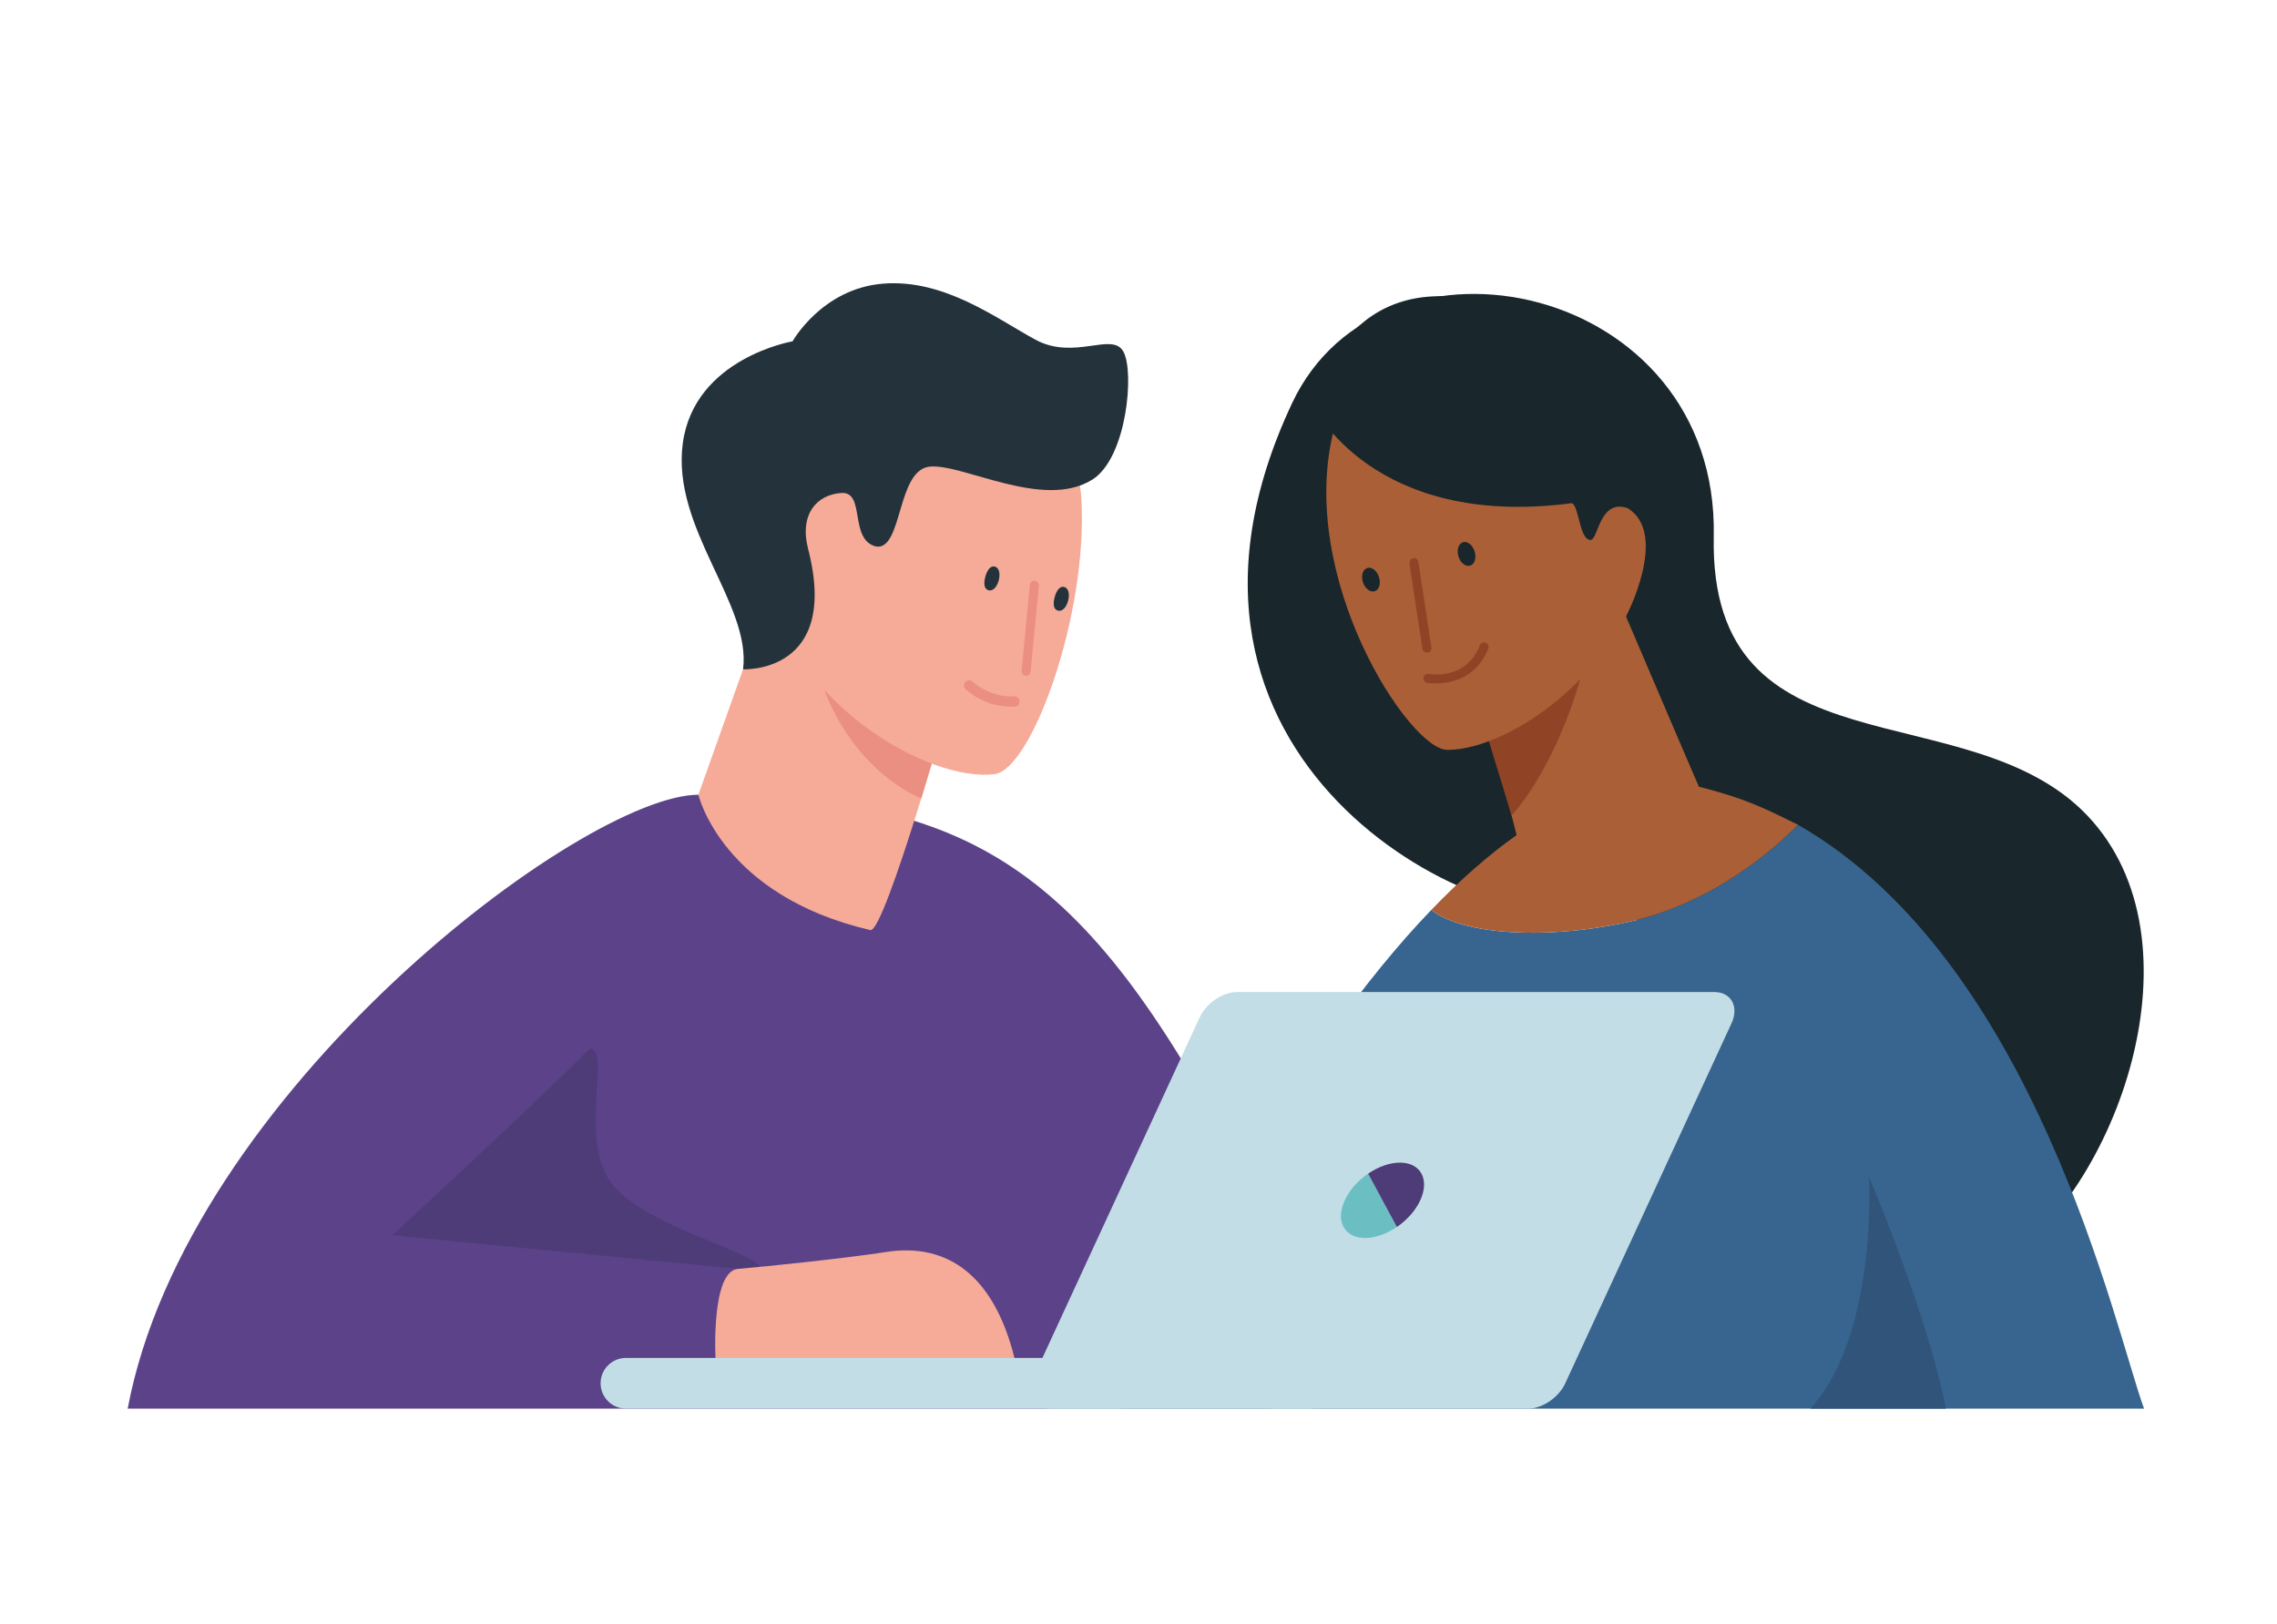
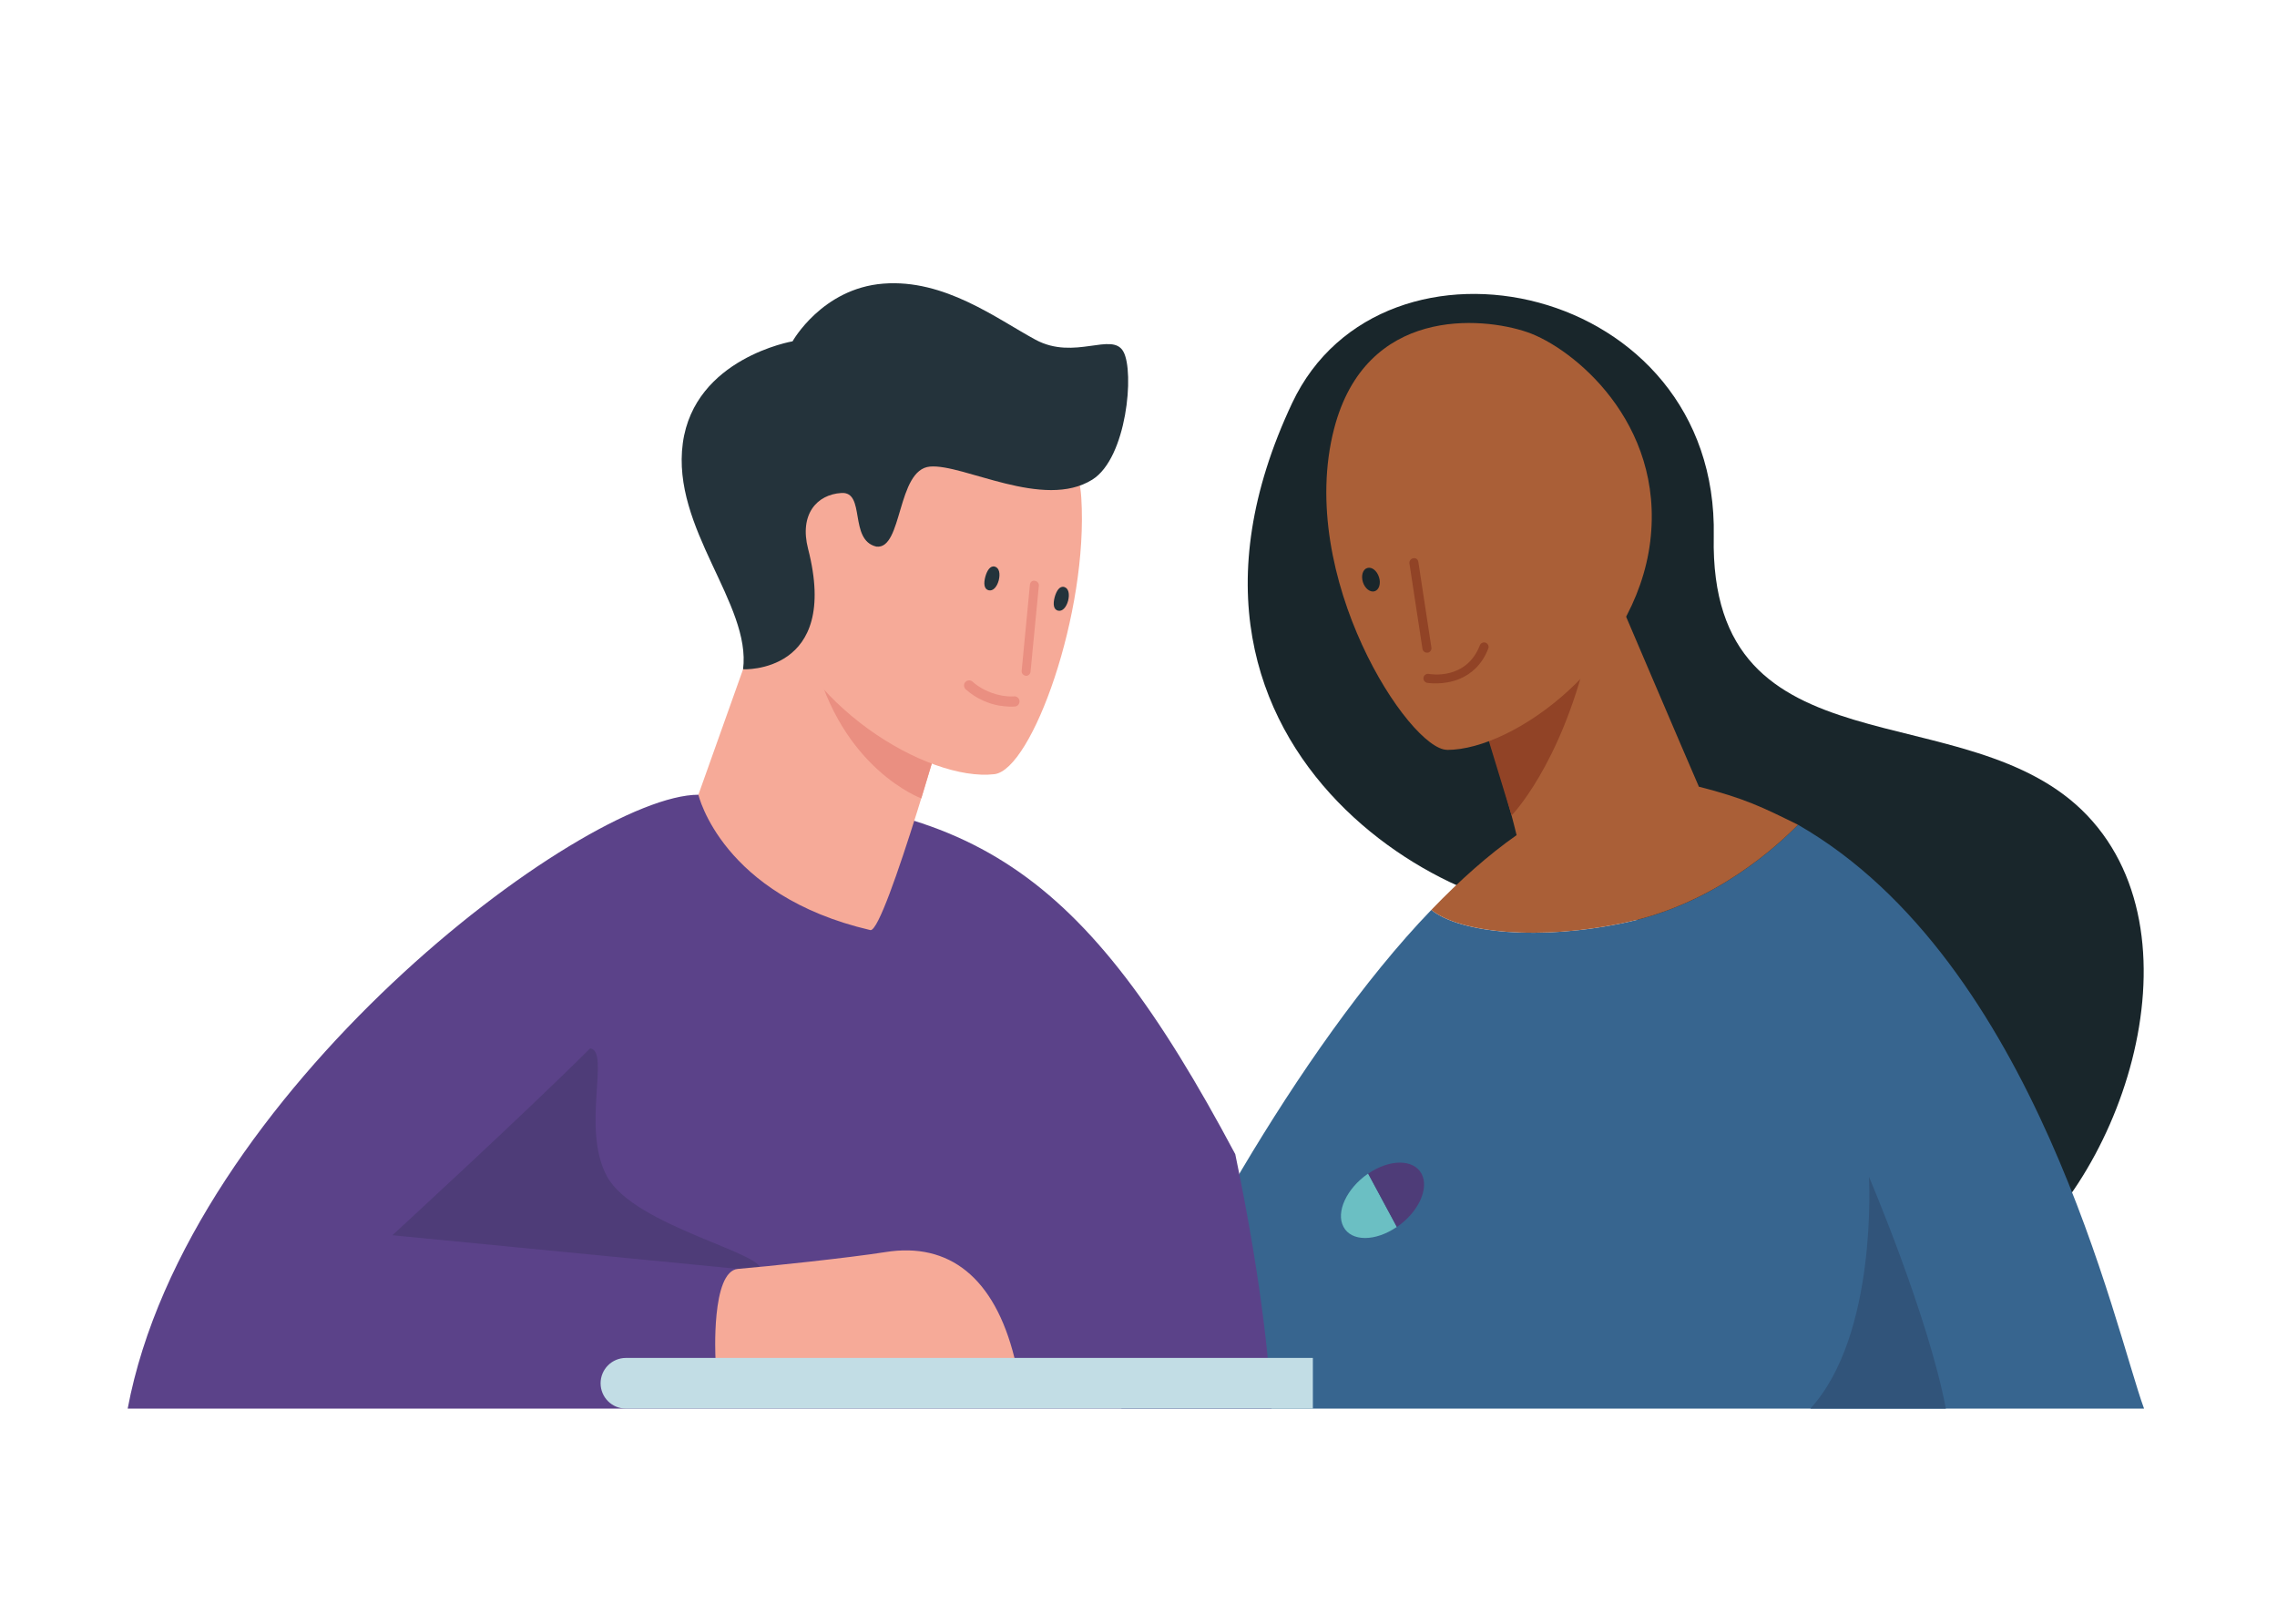
<svg xmlns="http://www.w3.org/2000/svg" width="338" height="241" viewBox="0 0 338 241" fill="none">
  <g clip-path="url(#clip0_4_409)">
    <g clip-path="url(#clip1_4_409)">
      <g clip-path="url(#clip2_4_409)">
        <path d="M236.651 135.091C219.936 139.352 166.768 113.011 191.807 59.829C205.22 31.358 255.154 41.944 254.391 79.621C253.668 115.562 292.134 102.451 309.835 121.046C327.536 139.641 314.398 176.766 296.237 188.444C278.076 200.135 253.365 130.83 236.651 135.091Z" fill="#19262B" />
        <path d="M318.265 209.09C313.977 197.438 302.26 142.718 266.898 122.426C263.886 125.49 254.746 133.999 241.622 136.866C228.445 139.746 216.648 138.457 212.466 135.064C192.556 155.711 172.764 192.428 166.452 209.09H318.265Z" fill="#37658F" />
        <path d="M188.742 209.09C188.558 204.566 187.598 191.599 183.364 171.321C160.784 128.897 144.201 117.968 103.683 117.968C86.587 117.968 27.751 162.247 18.953 209.09H188.742Z" fill="#5B4289" />
        <path d="M252.129 116.745C252.129 116.745 252.142 116.719 252.156 116.706C250.696 113.379 239.228 86.499 239.228 86.499L219.713 105.804C219.713 105.804 223.092 115.575 225.118 123.939C225.118 123.939 225.118 123.939 225.144 123.952C221.001 126.845 216.727 130.633 212.466 135.064C216.648 138.444 228.445 139.746 241.622 136.866C254.733 133.999 263.886 125.491 266.898 122.426C261.624 119.823 259.02 118.521 252.142 116.758L252.129 116.745Z" fill="#AA5F37" />
        <path d="M277.431 174.648C277.431 174.648 278.786 198.136 268.726 209.09H288.846C286.216 195.256 277.418 174.648 277.418 174.648H277.431Z" fill="#31547A" />
        <path d="M129.222 138.063C131.418 138.26 141.426 102.713 141.426 102.713L115.177 85.657L103.67 117.968C103.67 117.968 107.129 132.934 129.209 138.063H129.222Z" fill="#F6AA98" />
        <path d="M140.006 107.658L136.757 118.508C136.757 118.508 124.843 114.168 120.806 97.453C138.691 107.001 140.019 107.658 140.019 107.658H140.006Z" fill="#EA8F81" />
        <path d="M147.607 114.917C153.183 114.273 161.586 90.957 160.508 73.874C159.429 56.791 135.521 54.884 129.117 57.33C122.712 59.776 110.706 72.703 114.625 88.655C118.544 104.607 137.731 116.075 147.607 114.917Z" fill="#F6AA98" />
        <path d="M110.298 99.347C110.298 99.347 124.751 100.083 119.951 81.462C118.636 76.346 121.253 73.4 124.895 73.177C128.538 72.94 125.961 80.16 130.077 81.133C134.009 81.646 133.102 69.692 138.046 69.258C143.004 68.824 154.892 75.741 162.152 71.191C167.267 67.982 168.425 55.173 166.754 52.188C165.084 49.19 159.508 53.556 153.709 50.426C147.909 47.283 140.203 41.391 131.116 42.101C122.029 42.812 117.649 50.663 117.649 50.663C117.649 50.663 103.078 53.148 101.356 65.786C99.646 78.424 111.561 89.654 110.298 99.373V99.347Z" fill="#24333B" />
        <path d="M219.726 105.804L224.381 121.046C224.381 121.046 231.548 113.734 235.586 97.019C217.7 106.567 219.713 105.804 219.713 105.804H219.726Z" fill="#914326" />
        <path d="M214.807 111.301C209.218 111.301 192.359 85.657 198.027 63.669C202.735 45.442 219.989 47.007 226.682 49.295C233.363 51.57 247.132 62.617 244.962 80.383C242.779 98.137 224.841 111.314 214.807 111.314V111.301Z" fill="#AA5F37" />
        <path d="M204.694 85.657C204.392 84.697 203.616 84.105 202.958 84.315C202.288 84.513 202.012 85.46 202.314 86.419C202.617 87.366 203.406 87.971 204.063 87.761C204.721 87.55 205.01 86.604 204.694 85.644V85.657Z" fill="#19262B" />
-         <path d="M218.897 81.856C218.595 80.896 217.819 80.278 217.161 80.488C216.504 80.699 216.201 81.632 216.491 82.593C216.78 83.552 217.556 84.157 218.227 83.96C218.897 83.763 219.187 82.816 218.897 81.856Z" fill="#19262B" />
        <path d="M211.914 96.888C212.282 96.835 212.532 96.493 212.48 96.125L210.546 83.434C210.494 83.066 210.205 82.777 209.784 82.869C209.429 82.921 209.166 83.263 209.218 83.632L211.151 96.309C211.204 96.677 211.546 96.914 211.901 96.874L211.914 96.888Z" fill="#914326" />
        <path d="M216.727 100.741C218.332 100.057 219.962 98.742 220.922 96.27C221.054 95.928 220.883 95.546 220.541 95.402C220.199 95.27 219.805 95.441 219.673 95.783C217.661 100.991 212.322 100.083 212.085 100.031C211.73 99.965 211.375 100.215 211.309 100.57C211.243 100.938 211.48 101.28 211.848 101.359C211.888 101.359 214.294 101.78 216.727 100.741Z" fill="#914326" />
        <path d="M146.252 85.644C146.515 84.671 147.002 83.921 147.673 84.105C148.343 84.289 148.501 85.183 148.251 86.157C147.988 87.117 147.41 87.787 146.739 87.616C146.068 87.432 146.002 86.617 146.252 85.644Z" fill="#24333B" />
        <path d="M156.549 88.668C156.812 87.695 157.299 86.945 157.97 87.129C158.64 87.314 158.798 88.208 158.548 89.181C158.285 90.141 157.707 90.812 157.036 90.641C156.365 90.457 156.3 89.641 156.549 88.668Z" fill="#24333B" />
        <path d="M152.262 100.307C151.894 100.268 151.618 99.939 151.657 99.571L152.88 86.801C152.92 86.433 153.183 86.13 153.604 86.209C153.972 86.249 154.248 86.578 154.209 86.946L152.972 99.715C152.933 100.083 152.617 100.346 152.249 100.32L152.262 100.307Z" fill="#EA8F81" />
        <path d="M150.526 103.371C147.922 103.503 145.858 102.227 145.831 102.214C145.345 101.951 144.832 101.609 144.372 101.188C144.069 100.912 143.583 100.925 143.293 101.241C143.017 101.556 143.044 102.03 143.346 102.319C143.754 102.687 144.188 103.003 144.608 103.279C146.528 104.502 148.396 104.778 148.685 104.778C148.804 104.804 148.909 104.818 149.027 104.831C149.527 104.883 150.053 104.91 150.618 104.883C151.039 104.857 151.355 104.502 151.342 104.081C151.315 103.66 150.96 103.345 150.553 103.358L150.526 103.371Z" fill="#EA8F81" />
-         <path d="M247.145 73.256C247.303 67.746 243.884 50.045 219.66 44.653C198.829 40.024 194.989 60.302 194.989 60.302C194.989 60.302 203.774 78.582 233.297 74.689C234.402 74.965 234.415 80.16 236.112 80.147C237.282 80.055 237.414 73.966 241.635 75.439C247.776 79.266 241.372 91.522 241.372 91.522L246.04 87.09C246.908 87.577 248.631 78.779 247.145 73.256Z" fill="#19262B" />
        <path d="M112.823 188.667C110.548 188.443 58.247 183.354 58.247 183.354C58.247 183.354 78.092 165.114 87.6 155.619C90.638 155.974 86.219 167.573 90.125 174.661C94.241 182.131 114.454 186.182 112.823 188.68V188.667Z" fill="#4E3C78" />
        <path d="M106.208 201.581C106.208 201.581 105.524 188.68 109.548 188.351C113.573 188.022 126.079 186.707 131.445 185.853C140.9 184.353 147.62 189.627 150.592 201.581C132.483 204.145 106.208 201.581 106.208 201.581Z" fill="#F6AA98" />
        <path d="M194.884 209.09H92.952C92.952 209.09 92.926 209.09 92.913 209.09C90.835 209.09 89.152 207.406 89.152 205.329C89.152 203.251 90.835 201.567 92.913 201.567C92.913 201.567 92.939 201.567 92.952 201.567H194.884" fill="#C2DDE5" />
-         <path d="M153.393 204.474L178.077 151.029C179.064 148.912 181.496 147.255 183.64 147.255H254.483C255.667 147.255 256.614 147.755 257.1 148.623C257.6 149.504 257.587 150.687 257.034 151.884L232.35 205.329C231.377 207.459 228.931 209.103 226.788 209.103H155.931C154.761 209.103 153.801 208.603 153.314 207.748C152.815 206.867 152.841 205.671 153.38 204.487L153.393 204.474Z" fill="#C2DDE5" />
        <path d="M207.351 182.117C204.155 184.314 200.604 184.314 199.434 182.117C198.25 179.934 199.894 176.397 203.09 174.201" fill="#6BBFC3" />
        <path d="M203.09 174.214C206.286 172.031 209.823 172.031 211.007 174.214C212.19 176.41 210.546 179.948 207.351 182.131" fill="#4E3C78" />
      </g>
    </g>
  </g>
  <defs>
    <clipPath id="clip0_4_409">
      <rect width="336.66" height="240" fill="white" transform="translate(0.66 0.98)" />
    </clipPath>
    <clipPath id="clip1_4_409">
      <rect width="336.66" height="240" fill="white" transform="translate(0.66 0.98)" />
    </clipPath>
    <clipPath id="clip2_4_409">
      <rect width="336.66" height="176.22" fill="white" transform="translate(0.66 32.87)" />
    </clipPath>
  </defs>
</svg>